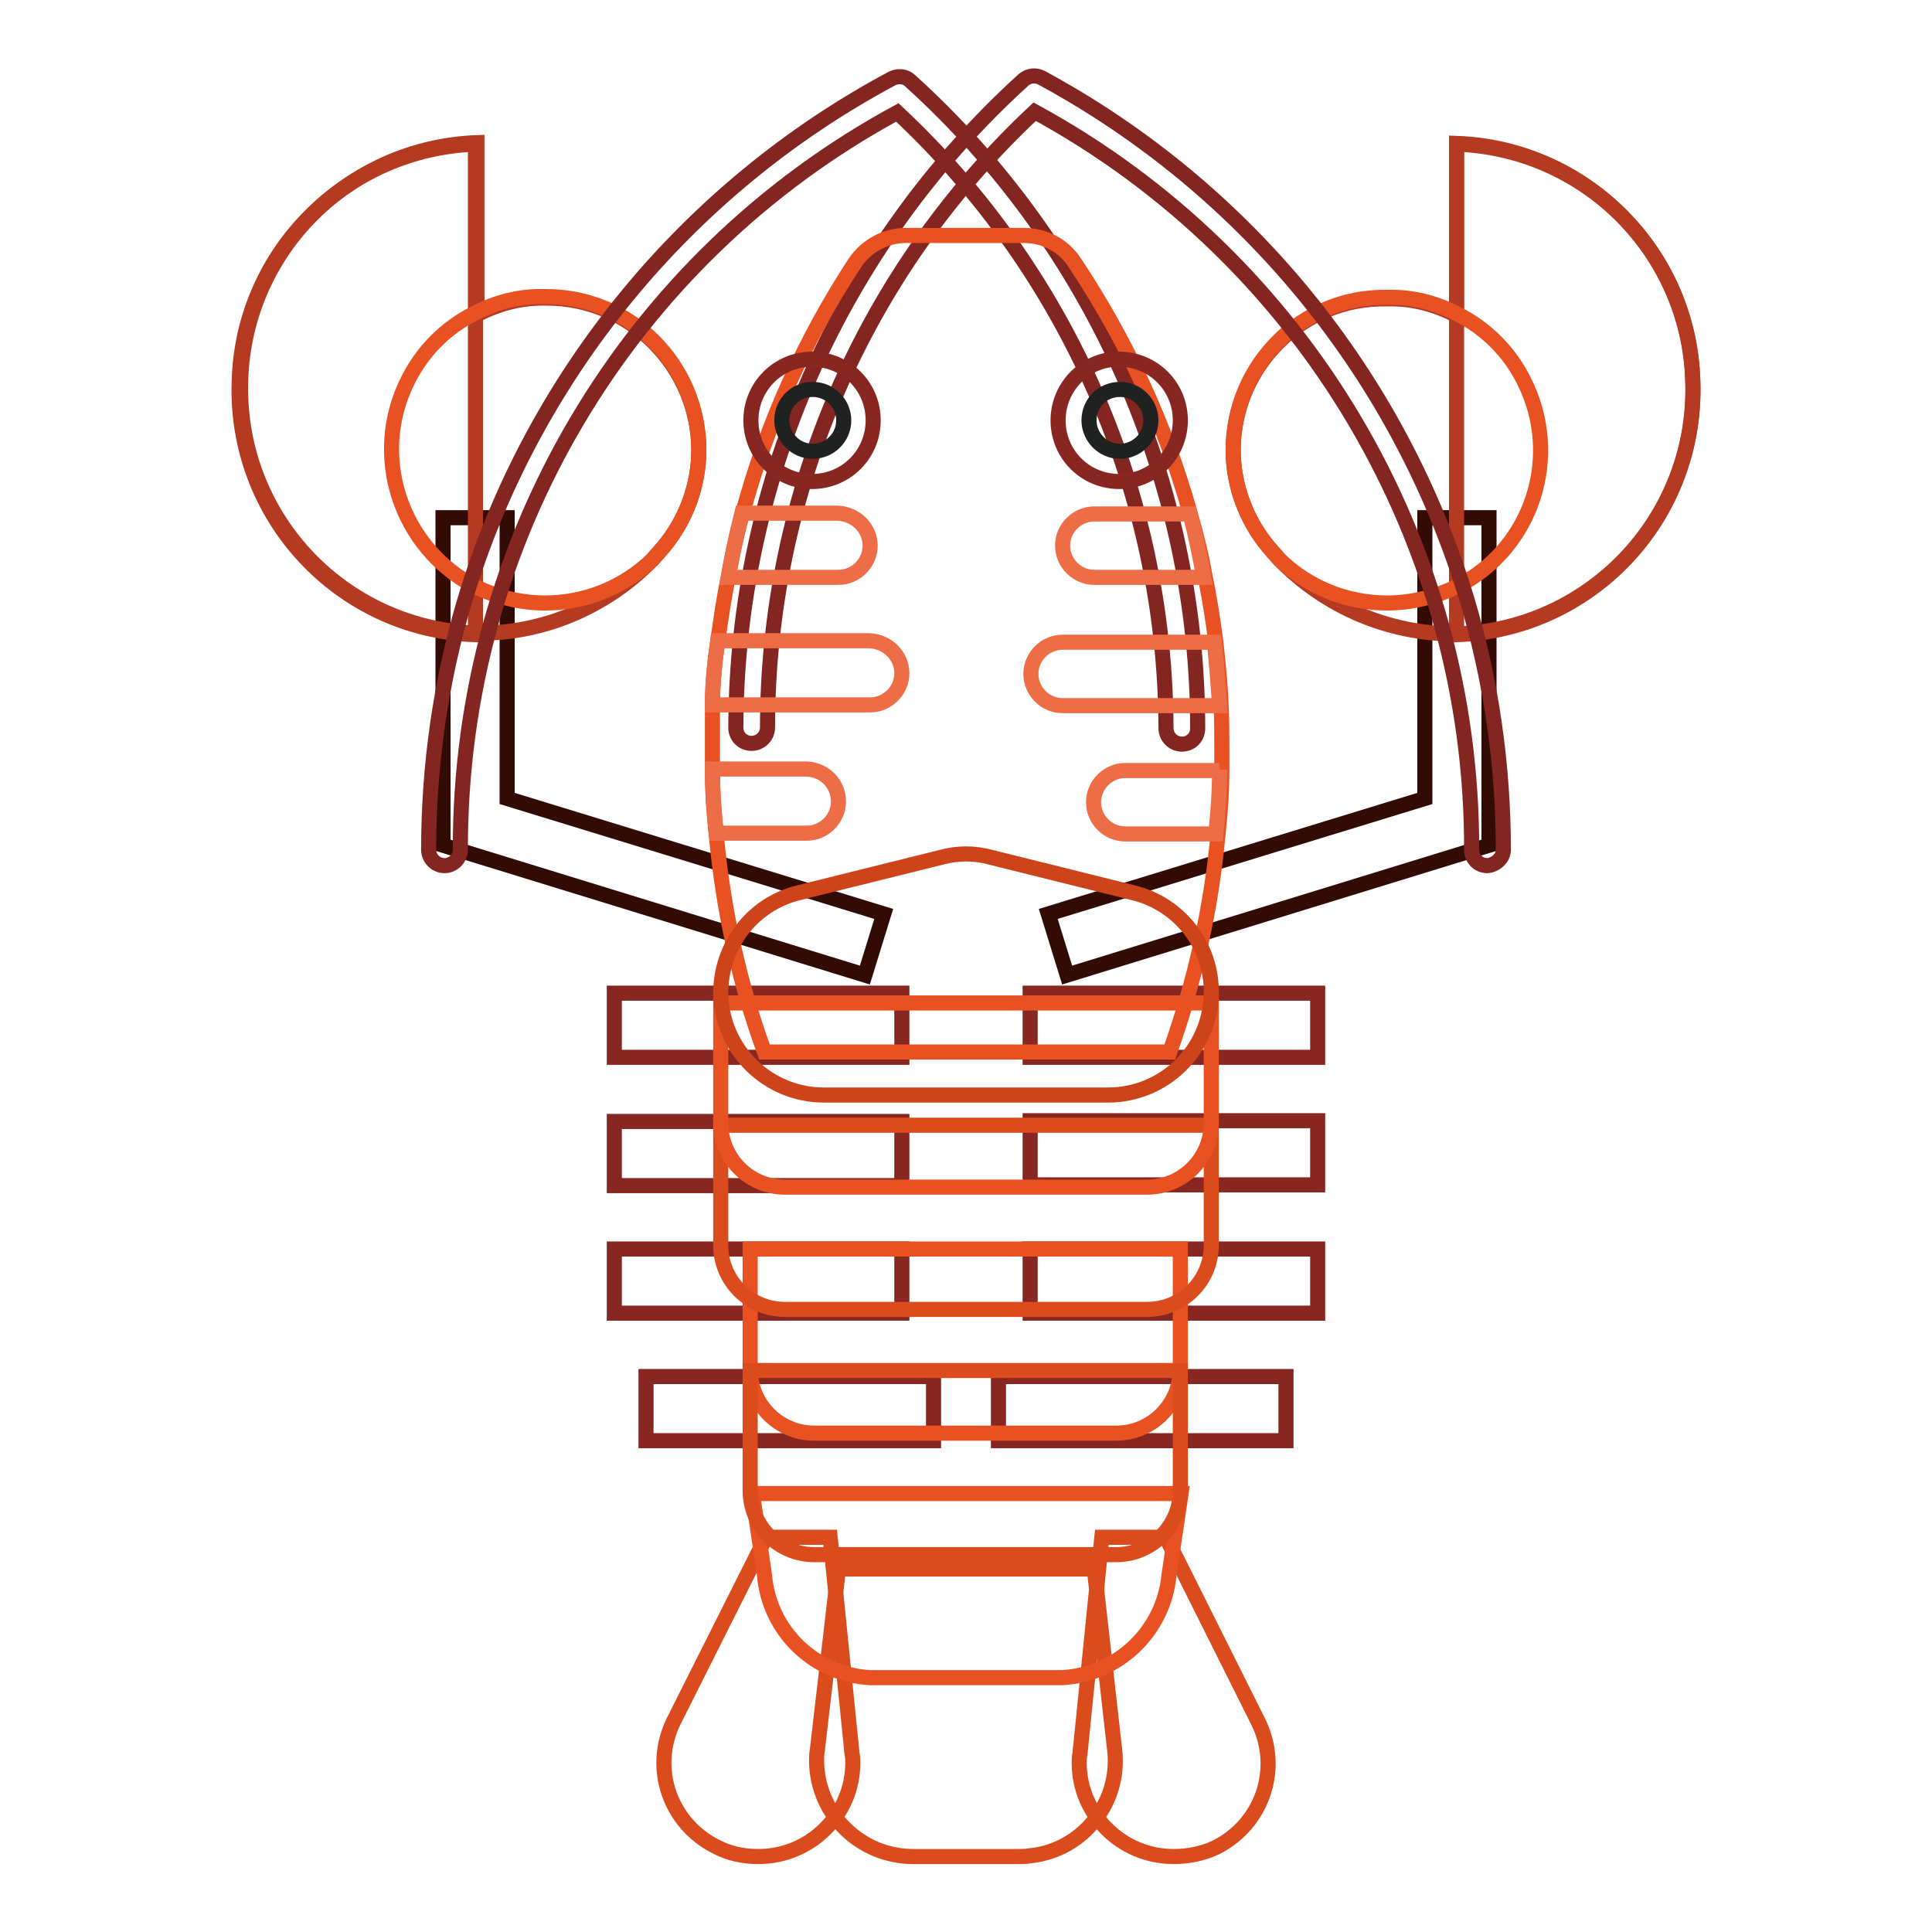
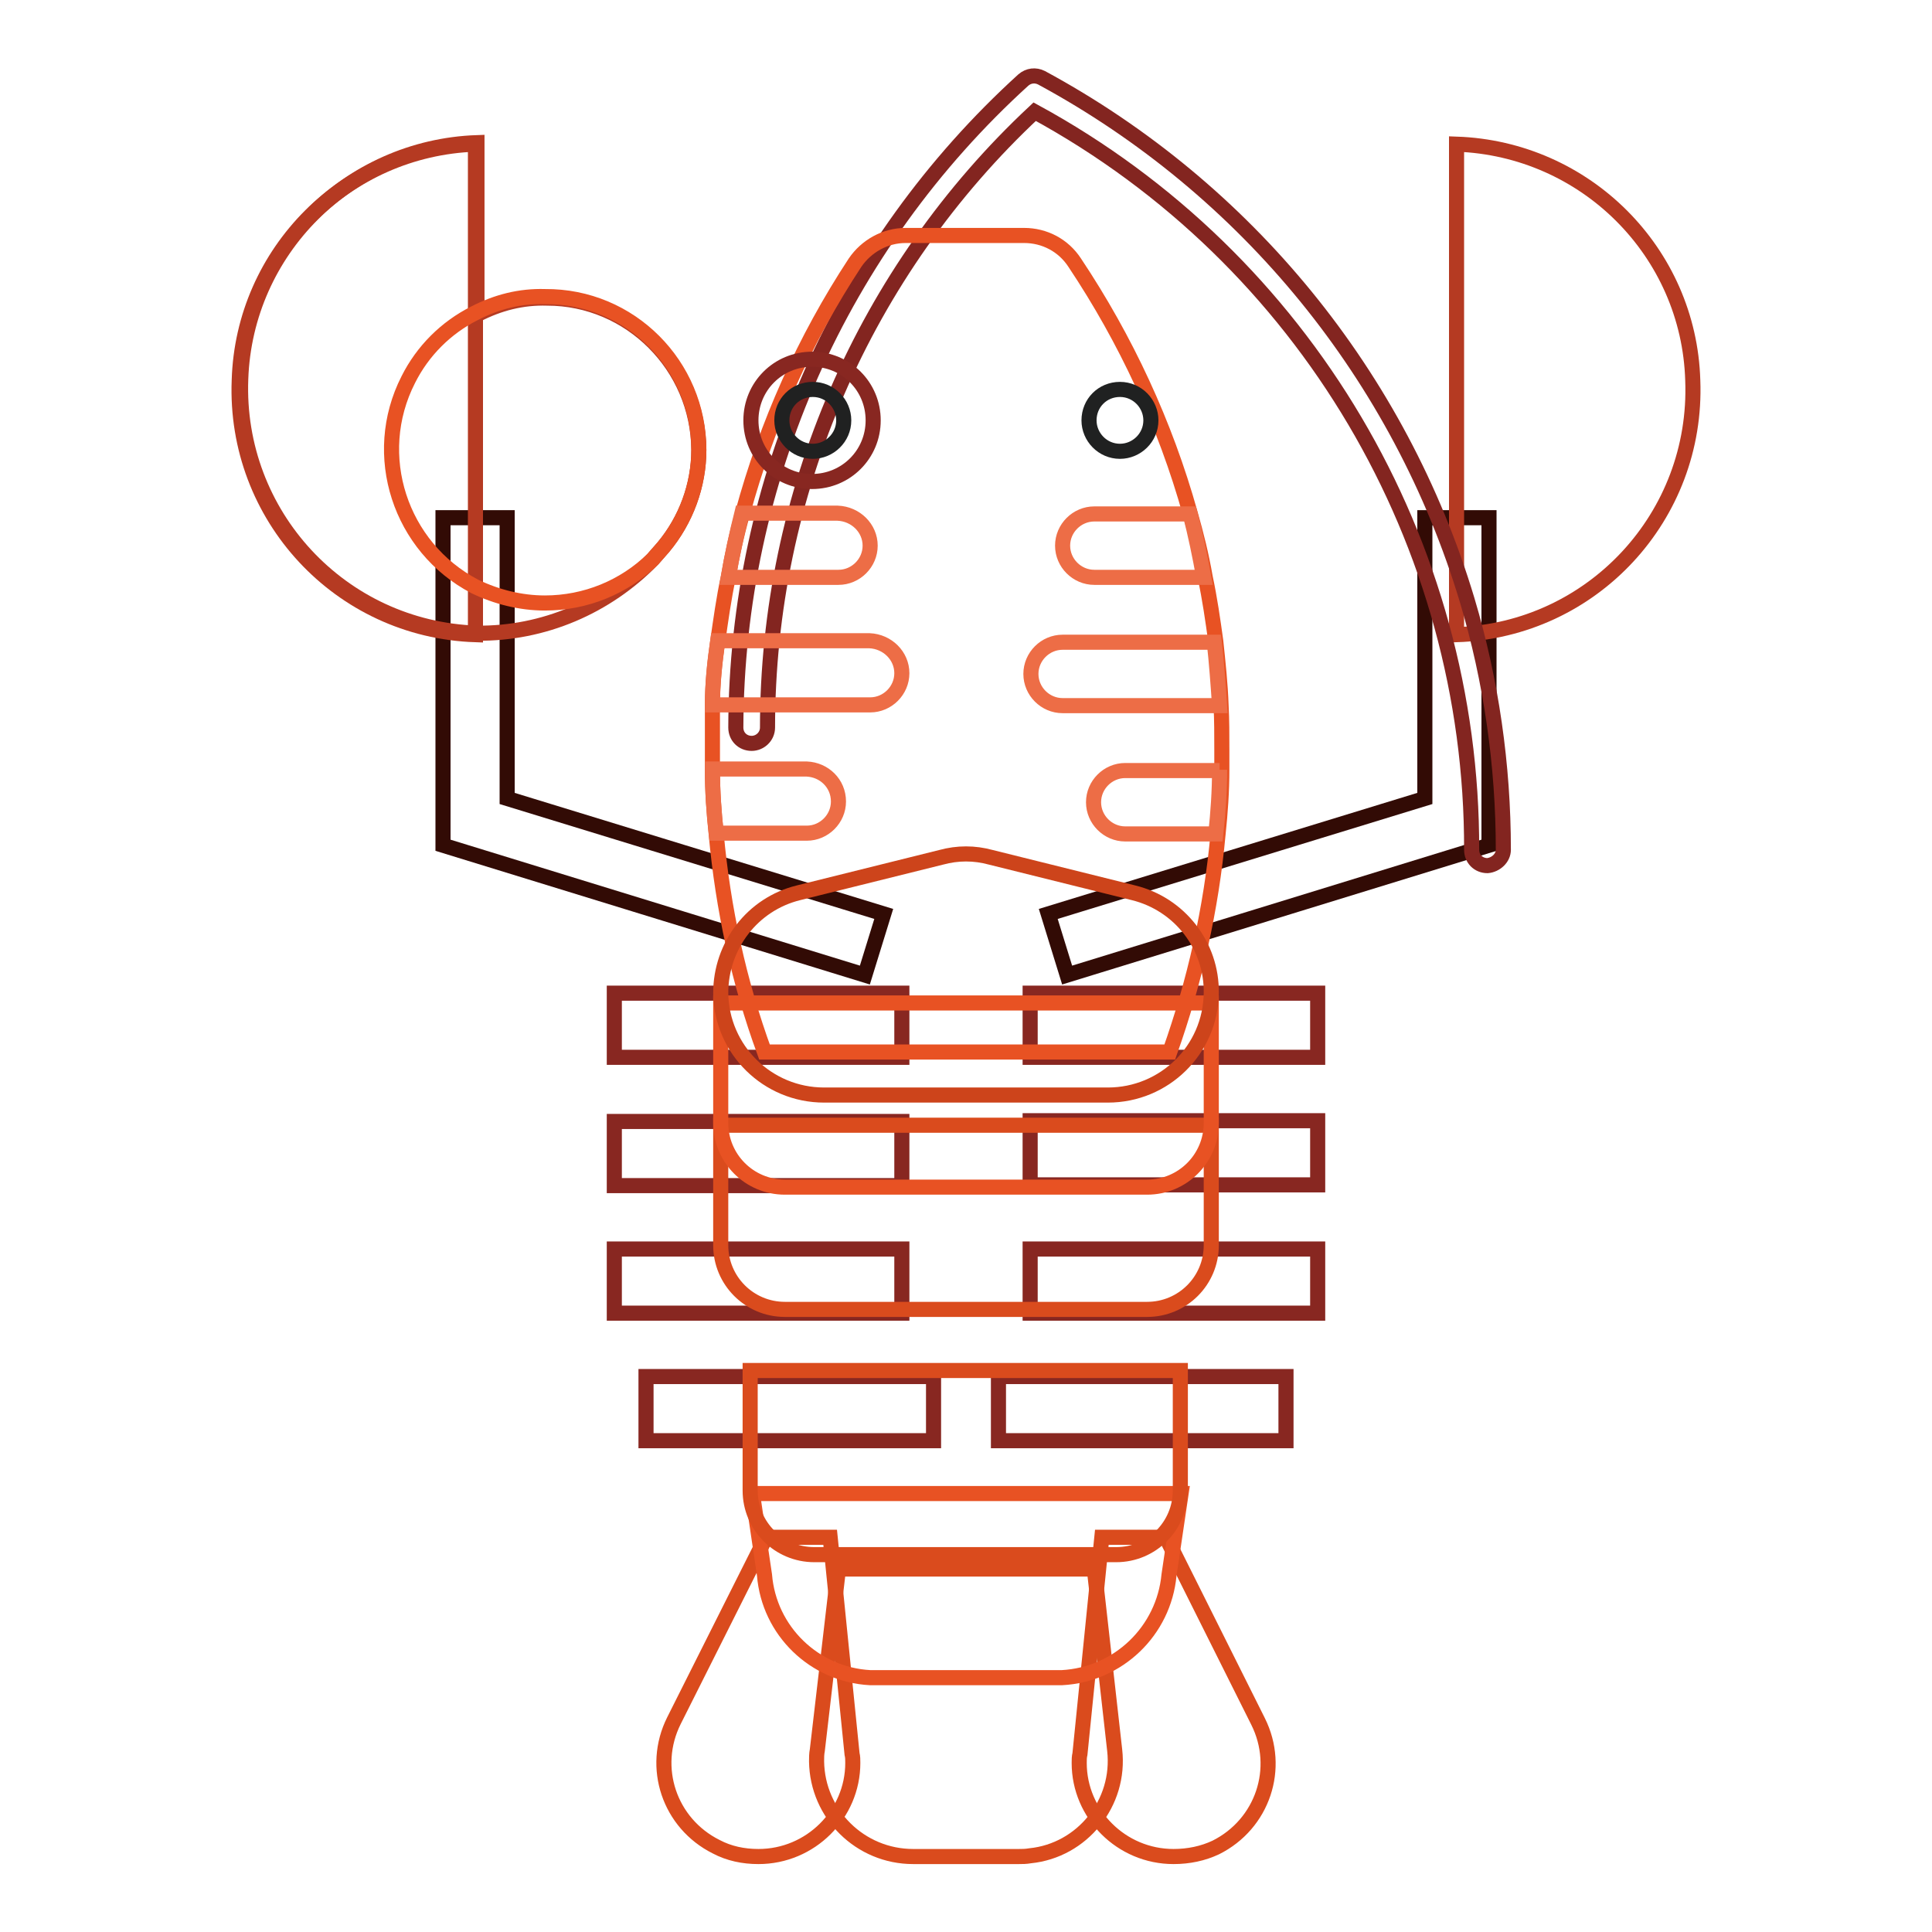
<svg xmlns="http://www.w3.org/2000/svg" version="1.1" x="0px" y="0px" viewBox="0 0 256 256" enable-background="new 0 0 256 256" xml:space="preserve">
  <g>
    <path stroke-width="2" fill-opacity="0" stroke="#da4b1d" d="M100.5,246c6.9,0,12.5-5.6,12.5-12.4c0-0.4,0-0.8-0.1-1.2l-2.9-28.7h-8.5L89.3,228 c-3.1,6.2-0.6,13.6,5.6,16.7C96.6,245.6,98.5,246,100.5,246z M155.5,246c-6.9,0-12.5-5.6-12.5-12.4c0-0.4,0-0.8,0.1-1.2l2.9-28.7 h8.5l12.2,24.4c3.1,6.2,0.6,13.6-5.6,16.7C159.4,245.6,157.5,246,155.5,246z" />
    <path stroke-width="2" fill-opacity="0" stroke="#da4b1d" d="M135,246h-14c-7,0-12.7-5.6-12.8-12.6c0-0.5,0-1,0.1-1.5l2.8-24h33.9l2.7,24c0.8,7-4.3,13.3-11.2,14 C135.9,246,135.5,246,135,246z" />
    <path stroke-width="2" fill-opacity="0" stroke="#882721" d="M81.4,131.6h38.1v8.5H81.4V131.6z" />
    <path stroke-width="2" fill-opacity="0" stroke="#882721" d="M81.4,148.6h38.1v8.5H81.4V148.6z" />
    <path stroke-width="2" fill-opacity="0" stroke="#882721" d="M81.4,165.5h38.1v8.5H81.4V165.5z" />
    <path stroke-width="2" fill-opacity="0" stroke="#882721" d="M85.6,182.4h38.1v8.5H85.6V182.4z" />
    <path stroke-width="2" fill-opacity="0" stroke="#882721" d="M174.6,140.1h-38.1v-8.5h38.1V140.1L174.6,140.1z" />
    <path stroke-width="2" fill-opacity="0" stroke="#882721" d="M174.6,157h-38.1v-8.5h38.1V157L174.6,157z" />
    <path stroke-width="2" fill-opacity="0" stroke="#882721" d="M174.6,174h-38.1v-8.5h38.1V174L174.6,174z" />
    <path stroke-width="2" fill-opacity="0" stroke="#882721" d="M170.4,190.9h-38.1v-8.5h38.1V190.9z" />
    <path stroke-width="2" fill-opacity="0" stroke="#320b05" d="M114.6,129.2L58.7,112V68.6h8.5v37.2l49.9,15.3L114.6,129.2z" />
    <path stroke-width="2" fill-opacity="0" stroke="#b53a22" d="M92.6,59.6c0,4.7-1.7,9.3-4.7,12.9l-1.4,1.6C80.4,80.4,72,84,63.2,83.9c-18-0.6-32-15.7-31.3-33.7 c0.6-17,14.3-30.7,31.3-31.3v22.8c2.9-1.5,6-2.3,9.3-2.2C83.5,39.5,92.5,48.5,92.6,59.6z" />
    <path stroke-width="2" fill-opacity="0" stroke="#b53a22" d="M63,19.1v65c-18-0.6-32-15.7-31.3-33.7C32.2,33.4,45.9,19.7,63,19.1z" />
    <path stroke-width="2" fill-opacity="0" stroke="#e85223" d="M92.6,59.6c0,4.7-1.7,9.3-4.7,12.9l-1.4,1.6c-3.8,3.7-8.9,5.8-14.3,5.8c-3.2,0-6.4-0.8-9.3-2.2 C53,72.5,49,60.3,54.1,50.3c1.9-3.8,5-6.9,8.8-8.8c2.9-1.5,6-2.3,9.3-2.2C83.5,39.2,92.6,48.4,92.6,59.6L92.6,59.6z" />
    <path stroke-width="2" fill-opacity="0" stroke="#320b05" d="M141.4,129.2l-2.5-8.1l49.9-15.3V68.6h8.5V112L141.4,129.2L141.4,129.2z" />
-     <path stroke-width="2" fill-opacity="0" stroke="#b53a22" d="M163.4,59.6c0,4.7,1.7,9.3,4.7,12.9l1.4,1.6c6.1,6.3,14.5,9.9,23.3,9.9h0.2c18-0.6,32-15.7,31.3-33.7 c-0.6-17-14.3-30.7-31.3-31.3v22.8c-2.9-1.5-6-2.3-9.3-2.2C172.6,39.4,163.5,48.4,163.4,59.6z" />
    <path stroke-width="2" fill-opacity="0" stroke="#b53a22" d="M193,19.1v65c18-0.6,32-15.7,31.3-33.7C223.8,33.4,210.1,19.7,193,19.1z" />
-     <path stroke-width="2" fill-opacity="0" stroke="#e85223" d="M163.4,59.6c0,4.7,1.7,9.3,4.7,12.9l1.4,1.6c3.8,3.7,8.9,5.8,14.3,5.8c3.2,0,6.4-0.8,9.3-2.2 c10-5.1,13.9-17.3,8.8-27.3c-1.9-3.8-5-6.9-8.8-8.8c-2.9-1.5-6-2.3-9.3-2.2C172.5,39.2,163.4,48.4,163.4,59.6L163.4,59.6z" />
-     <path stroke-width="2" fill-opacity="0" stroke="#832520" d="M58.9,114.7c-1.2,0-2.1-1-2.1-2.1c0-11.2,1.6-22.4,4.8-33.1c8.9-29.6,29.3-54.5,56.6-69.1 c0.8-0.4,1.8-0.3,2.4,0.3c24.2,21.9,38.1,53.1,38.1,85.8c0,1.2-0.9,2.1-2.1,2.1c-1.2,0-2.1-1-2.1-2.1c-0.1-31-13-60.5-35.6-81.6 C83.1,34.3,60.9,71.8,61,112.6C61,113.7,60.1,114.7,58.9,114.7z" />
    <path stroke-width="2" fill-opacity="0" stroke="#832520" d="M197.1,114.7c-1.2,0-2.1-0.9-2.1-2.1c0.1-40.7-22.1-78.3-57.9-97.8c-22.6,21.1-35.4,50.7-35.4,81.6 c0,1.2-1,2.1-2.1,2.1c-1.2,0-2.1-0.9-2.1-2.1l0,0c0.1-32.7,13.9-63.8,38.1-85.8c0.7-0.6,1.6-0.7,2.4-0.3 c27.2,14.7,47.5,39.6,56.4,69.2c3.2,10.7,4.8,21.9,4.8,33.1C199.2,113.7,198.2,114.6,197.1,114.7L197.1,114.7z" />
-     <path stroke-width="2" fill-opacity="0" stroke="#e85223" d="M99.5,165.5h56.9v15.9c0,4.7-3.8,8.5-8.5,8.5l0,0h-40c-4.7,0-8.5-3.8-8.5-8.5l0,0V165.5z" />
    <path stroke-width="2" fill-opacity="0" stroke="#da4b1d" d="M95.5,149.1h65v15.9c0,4.7-3.8,8.5-8.5,8.5l0,0h-48c-4.7,0-8.5-3.8-8.5-8.5l0,0V149.1z" />
    <path stroke-width="2" fill-opacity="0" stroke="#e85223" d="M95.5,132.9h65v15.9c0,4.7-3.8,8.5-8.5,8.5l0,0h-48c-4.7,0-8.5-3.8-8.5-8.5l0,0V132.9z" />
    <path stroke-width="2" fill-opacity="0" stroke="#e85223" d="M161.9,99.3v2.7c0,2.8-0.2,5.7-0.5,8.5c-0.9,9.9-3.1,19.6-6.4,28.9h-53.7c-3.4-9.3-5.5-19-6.4-28.9 c-0.3-2.8-0.5-5.6-0.5-8.5v-2.7v-5.8c0-2.8,0.3-5.7,0.7-8.5c0.4-2.8,0.8-5.7,1.4-8.5c0.5-2.9,1.1-5.7,1.9-8.5 c3.2-11.8,8.2-23,14.9-33.2c1.5-2.2,4-3.6,6.7-3.6h15.7c2.7,0,5.2,1.3,6.7,3.6c6.8,10.2,12,21.4,15.3,33.2c0.8,2.8,1.5,5.6,2,8.5 c0.6,2.8,1,5.6,1.4,8.5c0.3,2.9,0.6,5.6,0.7,8.5C161.9,95.4,161.9,97.3,161.9,99.3L161.9,99.3z" />
    <path stroke-width="2" fill-opacity="0" stroke="#882721" d="M99.5,55.7c0,4.5,3.6,8.1,8.1,8.1s8.1-3.6,8.1-8.1l0,0c0-4.5-3.6-8.1-8.1-8.1S99.5,51.2,99.5,55.7 L99.5,55.7z" />
    <path stroke-width="2" fill-opacity="0" stroke="#202121" d="M103.6,55.7c0,2.2,1.8,4.1,4.1,4.1c2.2,0,4.1-1.8,4.1-4.1c0,0,0,0,0,0c0-2.2-1.8-4.1-4.1-4.1 C105.4,51.6,103.6,53.4,103.6,55.7C103.6,55.7,103.6,55.7,103.6,55.7z" />
-     <path stroke-width="2" fill-opacity="0" stroke="#882721" d="M140.2,55.7c0,4.5,3.6,8.1,8.1,8.1c4.5,0,8.1-3.6,8.1-8.1c0,0,0,0,0,0c0-4.5-3.6-8.1-8.1-8.1 C143.9,47.5,140.2,51.2,140.2,55.7C140.2,55.7,140.2,55.7,140.2,55.7z" />
    <path stroke-width="2" fill-opacity="0" stroke="#202121" d="M144.3,55.7c0,2.2,1.8,4.1,4.1,4.1c2.2,0,4.1-1.8,4.1-4.1c0,0,0,0,0,0c0-2.2-1.8-4.1-4.1-4.1 C146.1,51.6,144.3,53.4,144.3,55.7C144.3,55.7,144.3,55.7,144.3,55.7z" />
    <path stroke-width="2" fill-opacity="0" stroke="#cd441b" d="M146.8,145.1h-37.6c-7.5,0-13.6-6-13.7-13.5c0-6.3,4.2-11.8,10.3-13.3l18.9-4.7c2.2-0.6,4.4-0.6,6.6,0 l18.9,4.7c6.1,1.5,10.4,7,10.3,13.3C160.4,139.1,154.3,145.1,146.8,145.1z" />
    <path stroke-width="2" fill-opacity="0" stroke="#e85223" d="M140.7,222.3h-25.4c-7.4-0.4-13.4-6.2-14-13.6l-1.6-10.8h56.8l-1.6,10.8 C154.2,216.1,148.2,221.9,140.7,222.3z" />
    <path stroke-width="2" fill-opacity="0" stroke="#da4b1d" d="M99.5,181.6h56.9v15.9c0,4.7-3.8,8.5-8.5,8.5l0,0h-40c-4.7,0-8.5-3.8-8.5-8.5l0,0V181.6z" />
    <path stroke-width="2" fill-opacity="0" stroke="#ed6d46" d="M115.3,72.3c0,2.3-1.9,4.2-4.2,4.2l0,0H96.5c0.5-2.9,1.1-5.7,1.8-8.5h12.7C113.4,68.1,115.3,70,115.3,72.3 L115.3,72.3z M119.5,89.2c0,2.3-1.9,4.2-4.2,4.2l0,0H94.4c0-2.8,0.3-5.7,0.7-8.5h20.1C117.6,85,119.5,86.9,119.5,89.2L119.5,89.2z  M111.1,106.2c0,2.3-1.9,4.2-4.2,4.2l0,0h-12c-0.3-2.8-0.5-5.6-0.5-8.5h12.5C109.2,102,111.1,103.8,111.1,106.2L111.1,106.2z  M159.5,76.5h-14.5c-2.3,0-4.2-1.9-4.2-4.2c0-2.3,1.9-4.2,4.2-4.2h12.7C158.4,70.8,159,73.7,159.5,76.5L159.5,76.5z M161.6,93.5 h-20.8c-2.3,0-4.2-1.9-4.2-4.2c0-2.3,1.9-4.2,4.2-4.2h20.1C161.2,87.8,161.4,90.6,161.6,93.5z M161.6,102c0,2.8-0.2,5.7-0.5,8.5 h-12c-2.3,0-4.2-1.9-4.2-4.2c0-2.3,1.9-4.2,4.2-4.2H161.6z" />
  </g>
</svg>